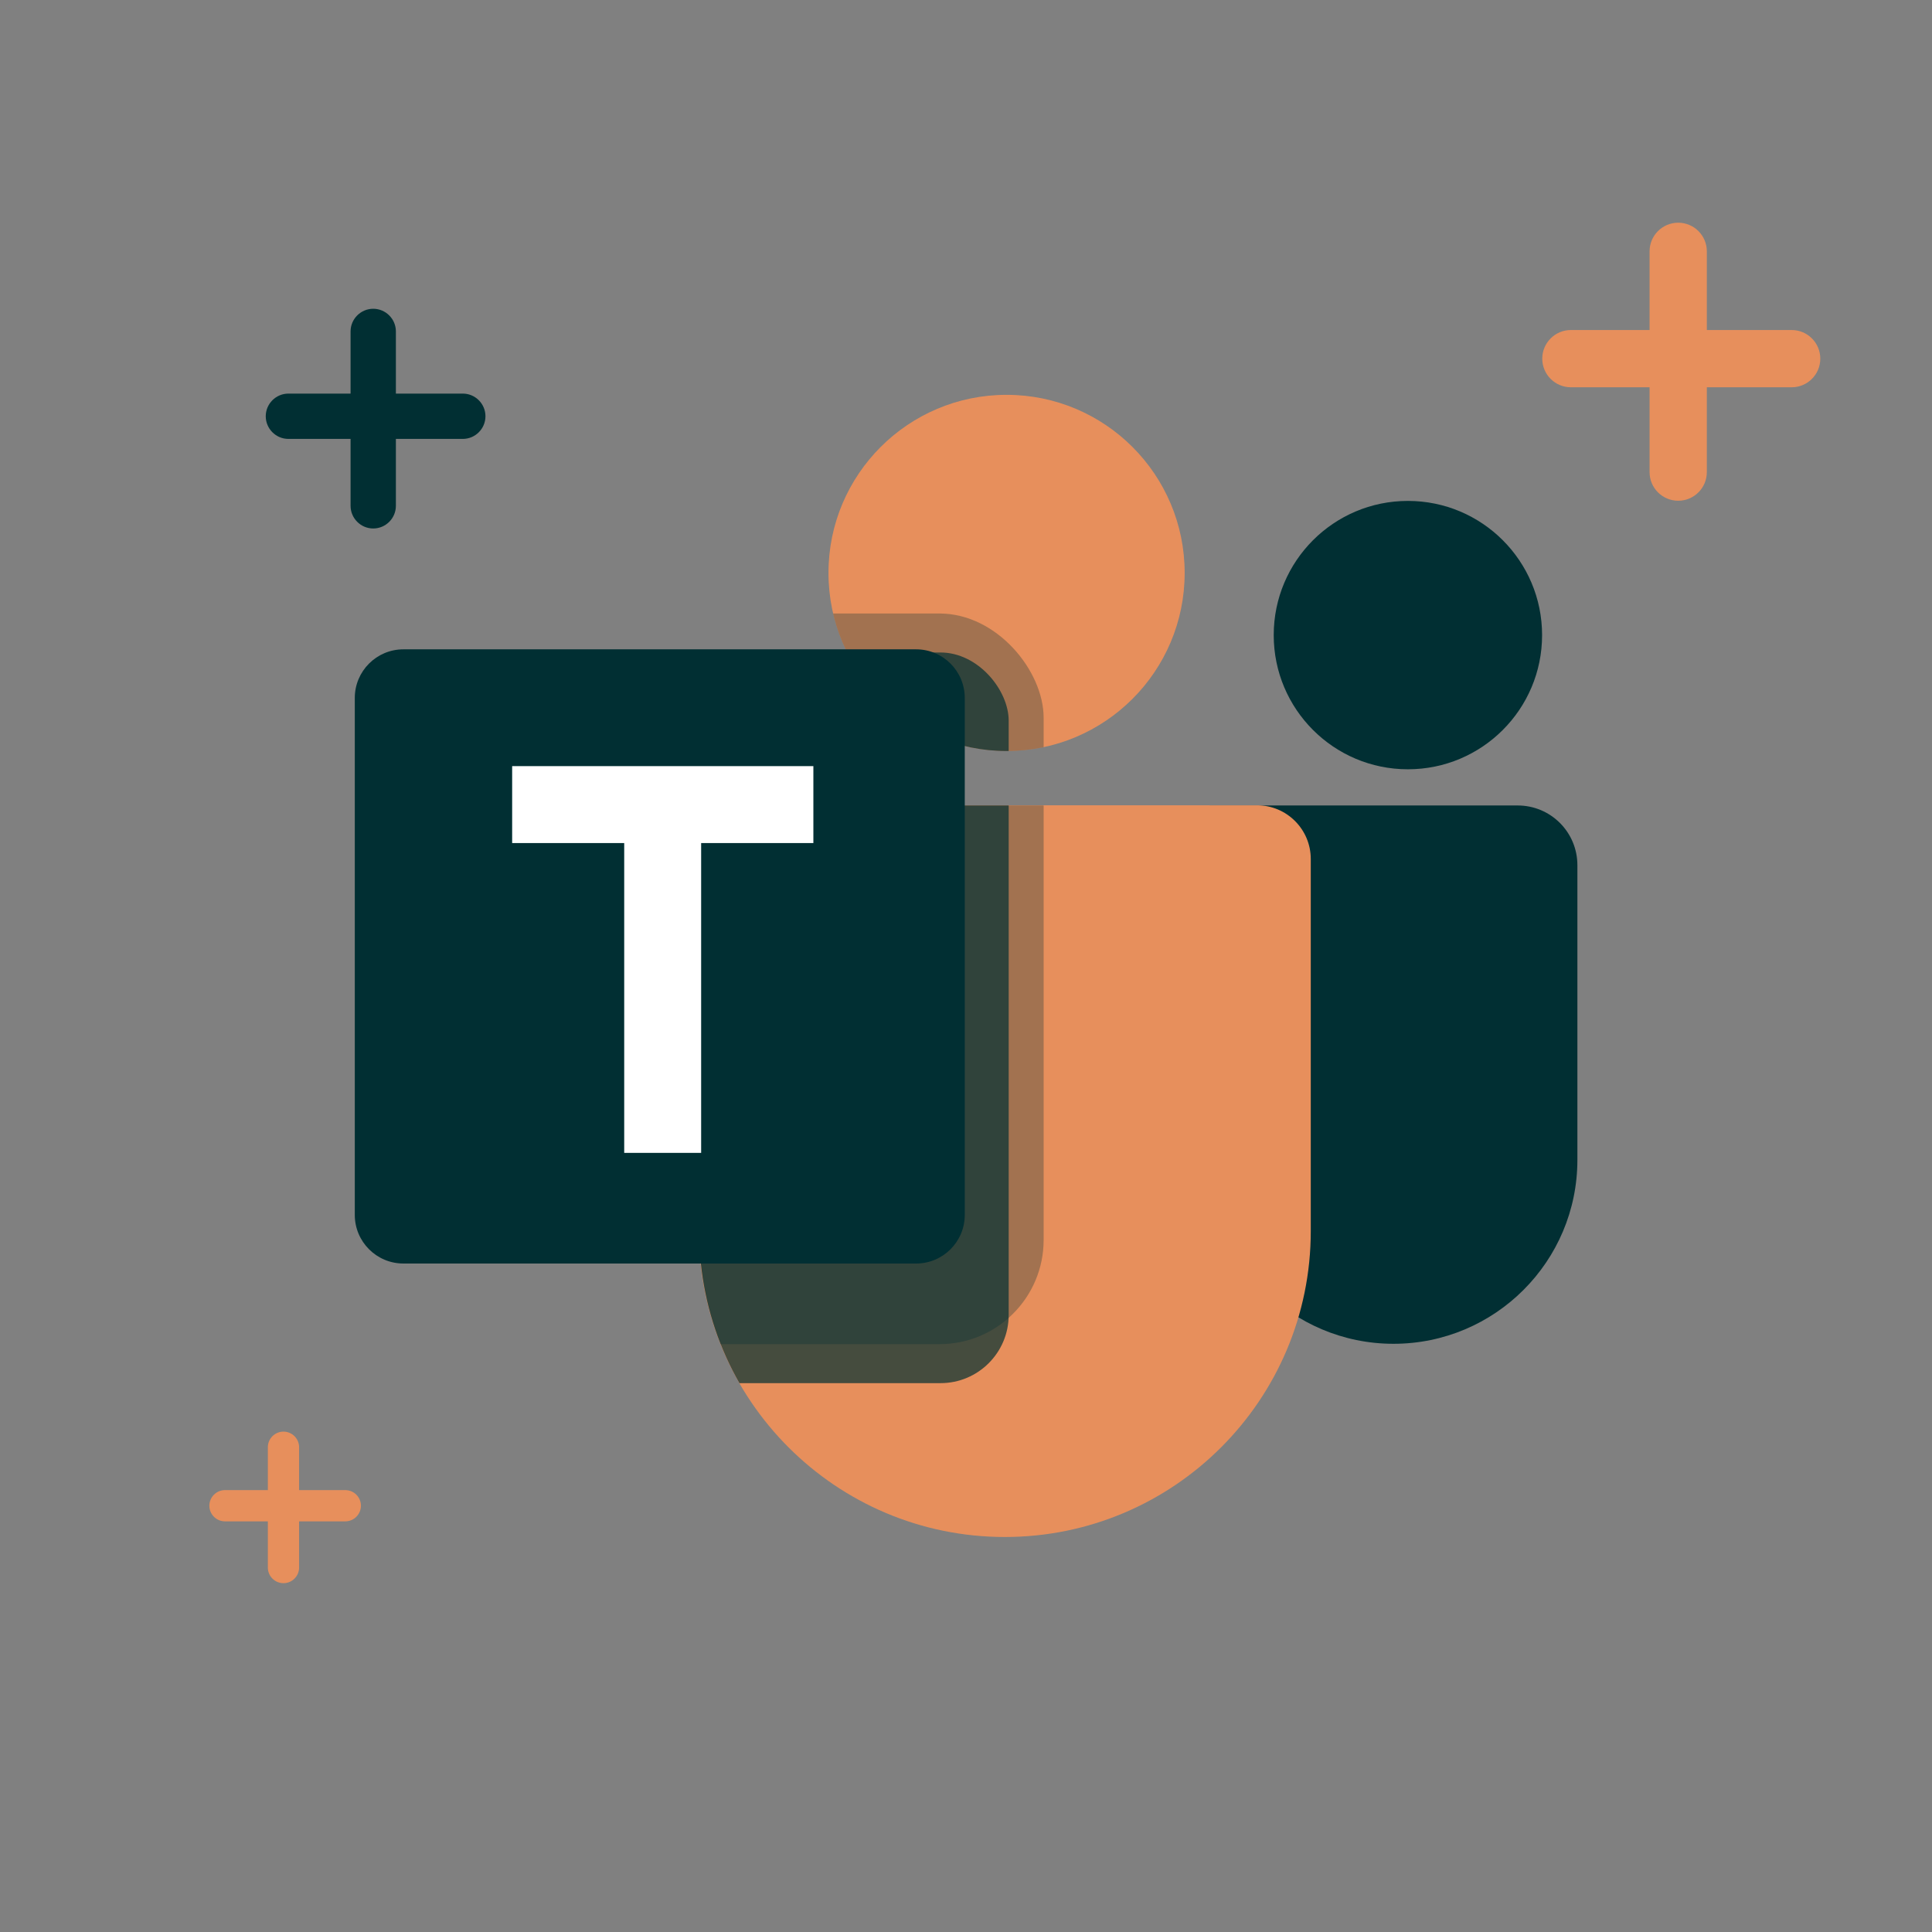
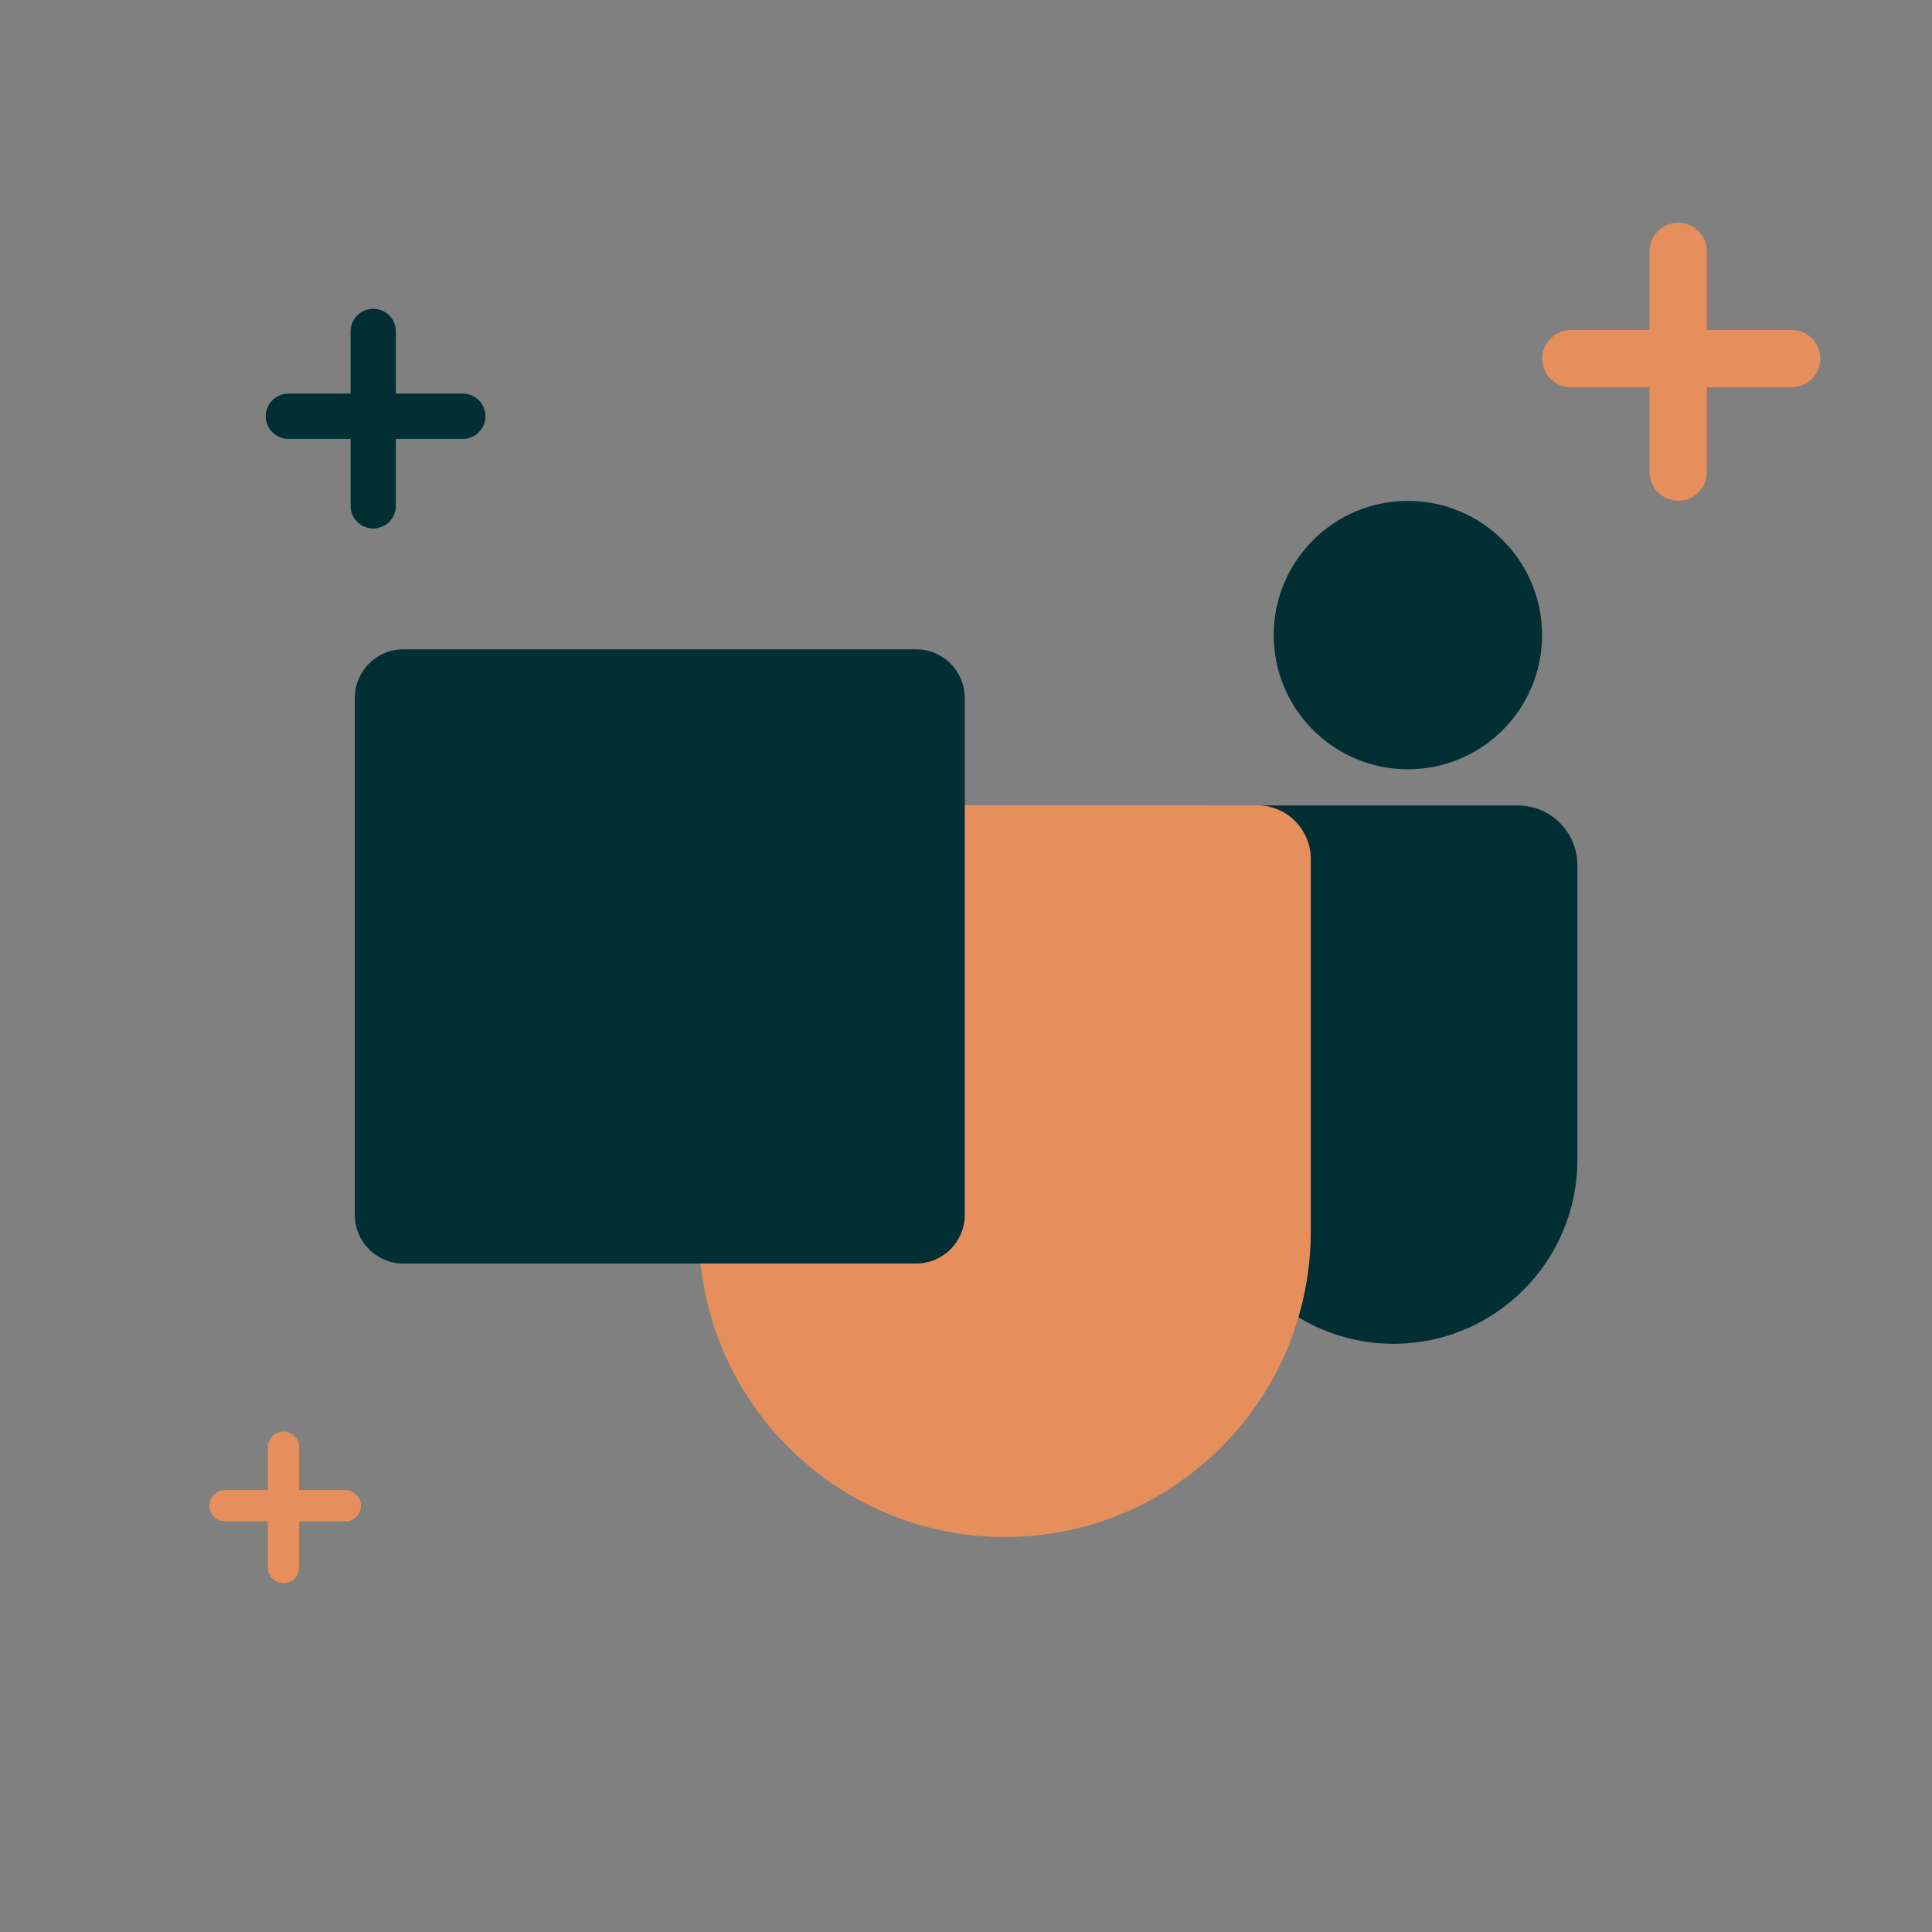
<svg xmlns="http://www.w3.org/2000/svg" id="Layer_2" viewBox="0 0 110 110">
  <rect x="0" y="0" width="110" height="110" fill="#808080" stroke="none" />
  <defs>
    <clipPath id="clippath">
-       <path id="Big_man-2" d="m67.45,32.62c0,5.6-4.54,10.14-10.14,10.14s-10.14-4.54-10.14-10.14,4.54-10.14,10.14-10.14,10.14,4.54,10.14,10.14Zm7.19,37.48v-21.18c0-1.69-1.37-3.06-3.06-3.06h-31.77v24.25c0,9.62,7.8,17.42,17.42,17.42h0c9.62,0,17.42-7.8,17.42-17.42Z" fill="none" stroke-width="0" />
-     </clipPath>
+       </clipPath>
  </defs>
  <g id="Little_man">
    <circle cx="80.16" cy="36.16" r="7.64" fill="#012f33" stroke-width="0" />
    <path d="m68.87,45.86h17.54c1.88,0,3.4,1.52,3.4,3.4v16.78c0,5.78-4.69,10.47-10.47,10.47h0c-5.78,0-10.47-4.69-10.47-10.47v-20.17h0Z" fill="#012f33" stroke-width="0" />
  </g>
  <g id="Big_man">
-     <circle cx="57.31" cy="32.62" r="10.14" fill="#e78f5c" stroke-width="0" />
    <path d="m39.8,45.85h31.77c1.69,0,3.06,1.37,3.06,3.06v21.18c0,9.61-7.8,17.42-17.42,17.42h0c-9.61,0-17.42-7.8-17.42-17.42v-24.25h0Z" fill="#e78f5c" stroke-width="0" />
  </g>
  <g clip-path="url(#clippath)">
    <rect x="18.1" y="34.93" width="41.32" height="41.6" rx="5.93" ry="5.93" fill="#012f33" opacity=".3" stroke-width="0" />
    <rect x="16.11" y="37.15" width="41.32" height="41.6" rx="3.88" ry="3.88" fill="#012f33" opacity=".7" stroke-width="0" />
  </g>
  <path d="m52.16,36.97h-29.19c-1.53,0-2.77,1.24-2.77,2.77v29.43c0,1.53,1.24,2.77,2.77,2.77h29.19c1.53,0,2.77-1.24,2.77-2.77v-29.43c0-1.53-1.24-2.77-2.77-2.77Z" fill="#012f33" stroke-width="0" />
-   <polygon points="46.31 43.62 46.31 48 39.92 48 39.92 65.64 35.54 65.64 35.54 48 29.16 48 29.16 43.62 46.31 43.62" fill="#fff" stroke-width="0" />
  <path d="m102.01,18.79h-4.83v-4.48c0-.9-.73-1.63-1.63-1.63s-1.63.73-1.63,1.63v4.48h-4.48c-.9,0-1.63.73-1.63,1.63s.73,1.63,1.63,1.63h4.48v4.83c0,.9.73,1.63,1.63,1.63s1.63-.73,1.63-1.63v-4.83h4.83c.9,0,1.63-.73,1.63-1.63s-.73-1.63-1.63-1.63Z" fill="#e78f5c" stroke-width="0" />
  <path d="m19.66,84.84h-2.63v-2.44c0-.49-.4-.89-.89-.89s-.89.4-.89.89v2.44h-2.44c-.49,0-.89.4-.89.89s.4.89.89.89h2.44v2.63c0,.49.4.89.89.89s.89-.4.89-.89v-2.63h2.63c.49,0,.89-.4.89-.89s-.4-.89-.89-.89Z" fill="#e78f5c" stroke-width="0" />
  <path d="m26.35,22.41h-3.81v-3.54c0-.71-.58-1.29-1.29-1.29s-1.29.58-1.29,1.29v3.54h-3.54c-.71,0-1.29.58-1.29,1.29s.58,1.29,1.29,1.29h3.54v3.81c0,.71.58,1.29,1.29,1.29s1.29-.58,1.29-1.29v-3.81h3.81c.71,0,1.29-.58,1.29-1.29s-.58-1.29-1.29-1.29Z" fill="#012f33" stroke-width="0" />
</svg>